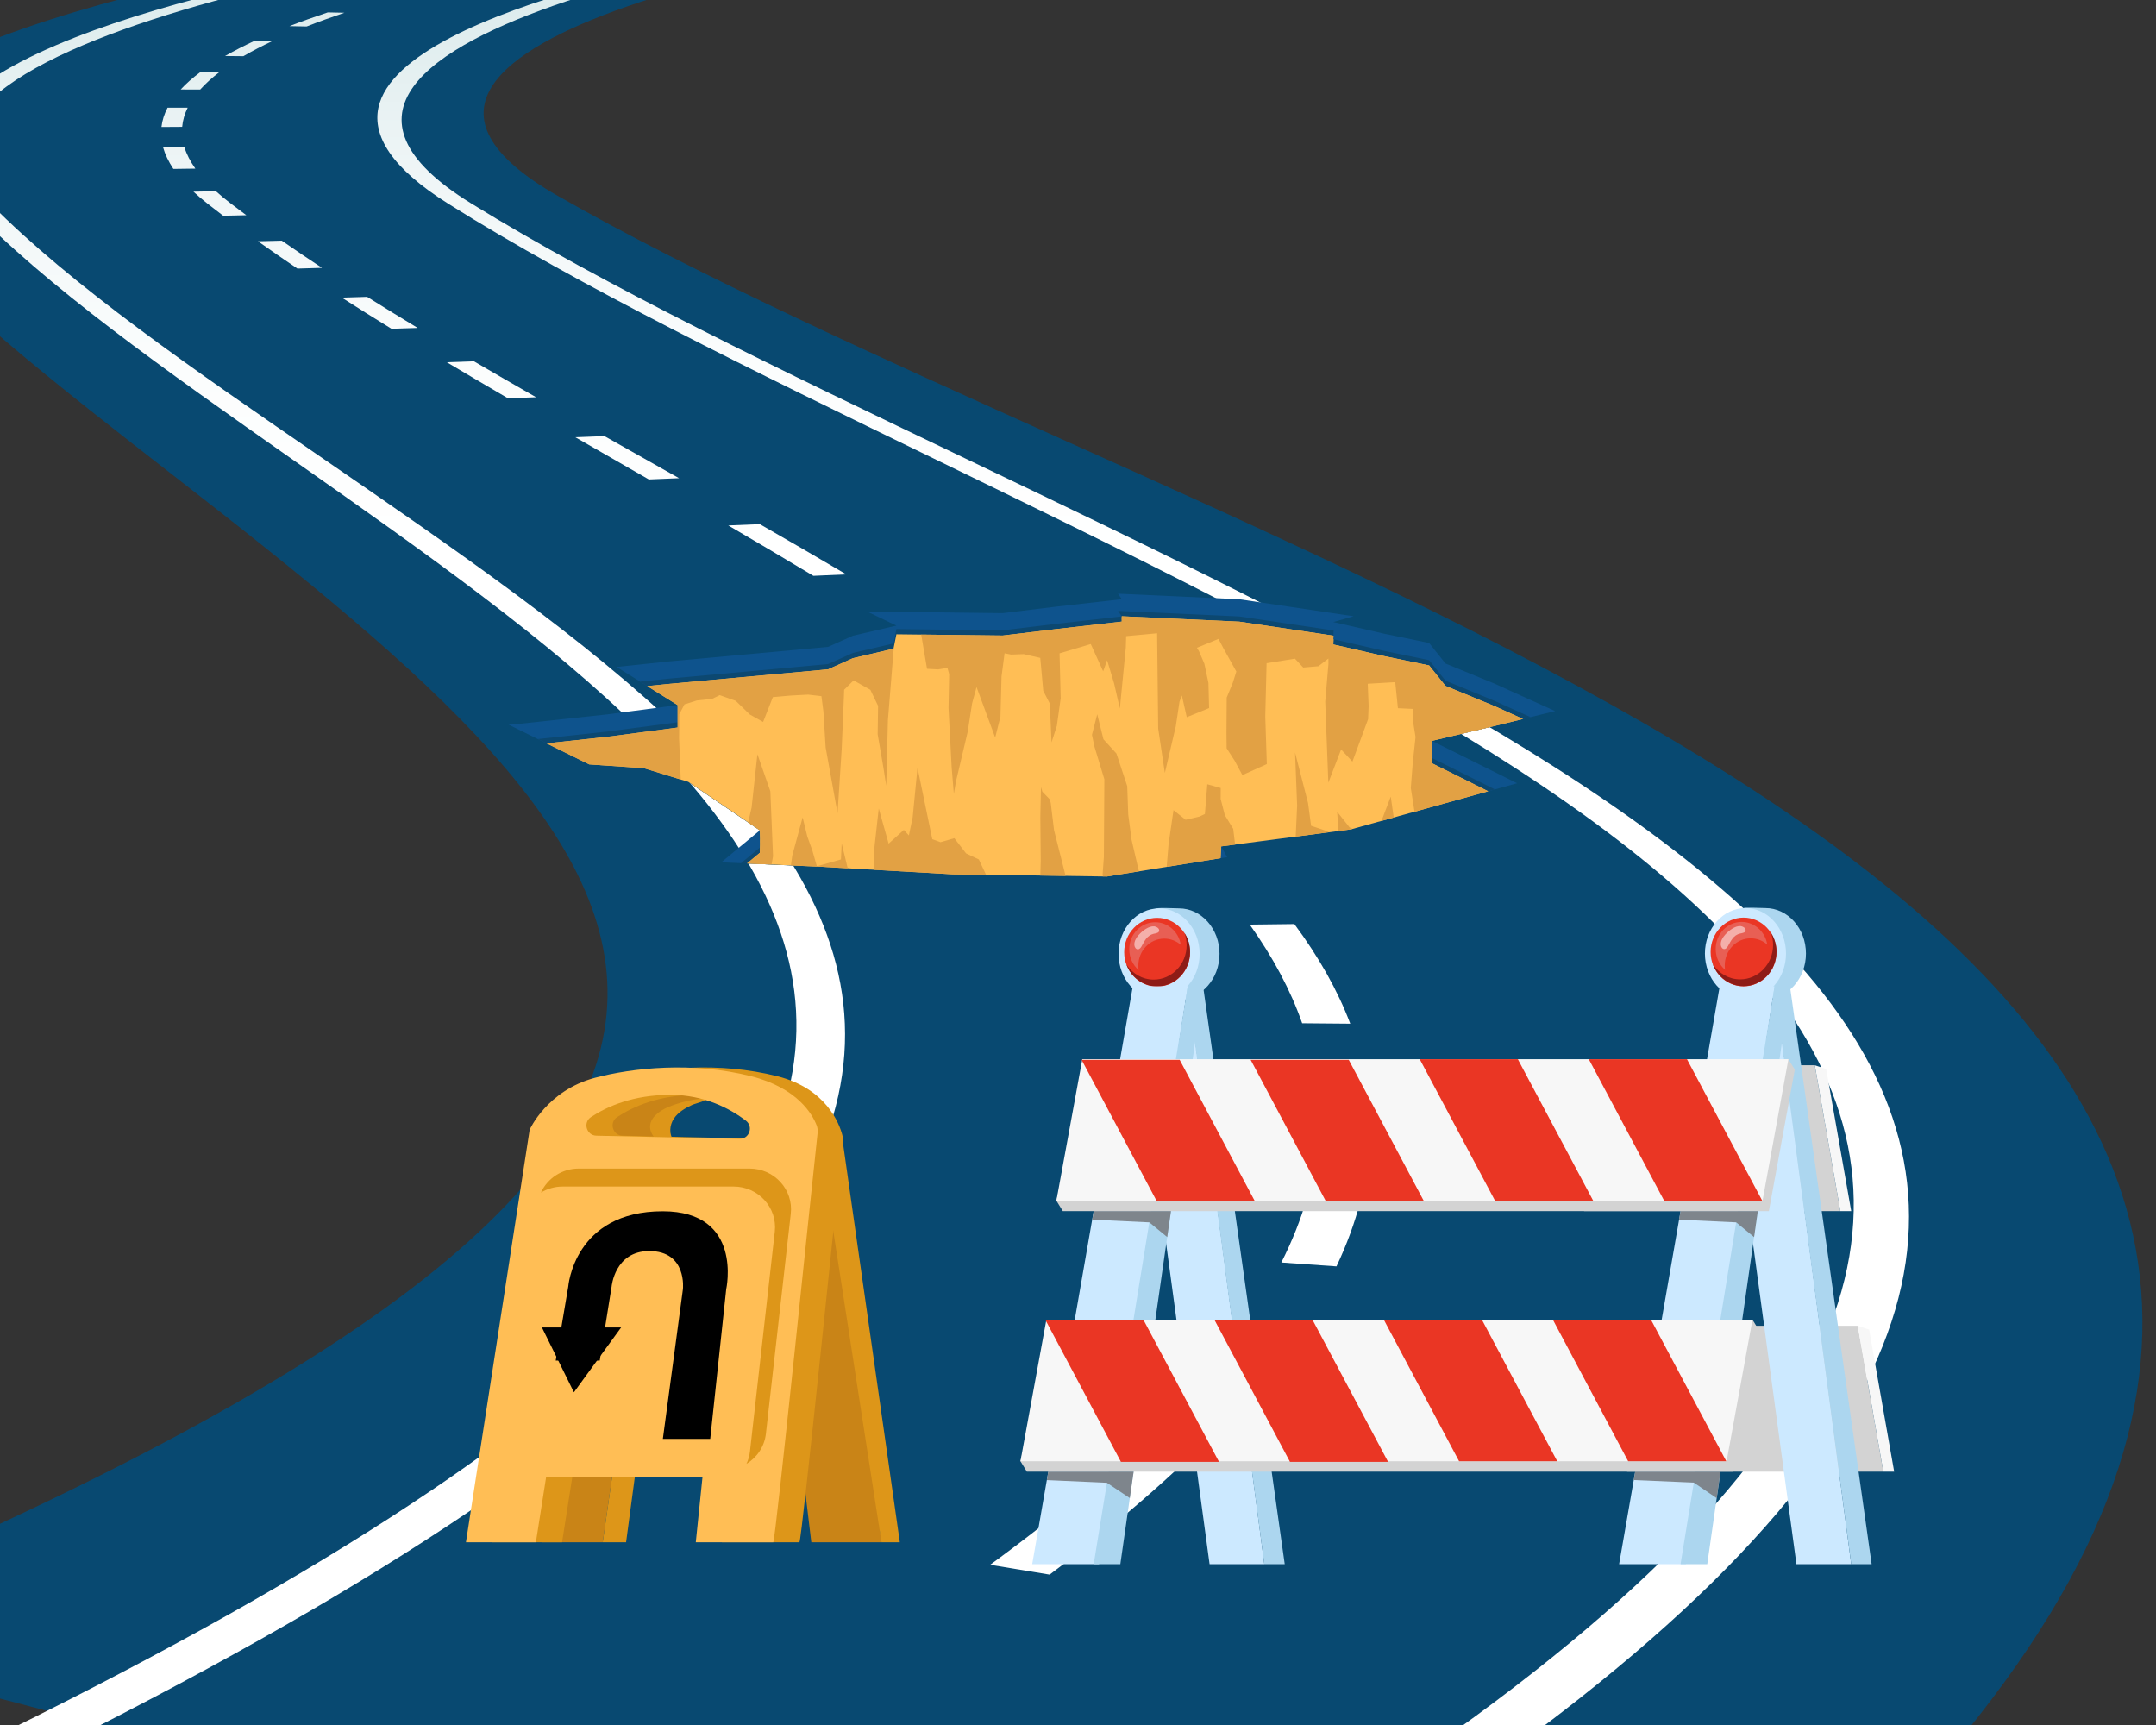
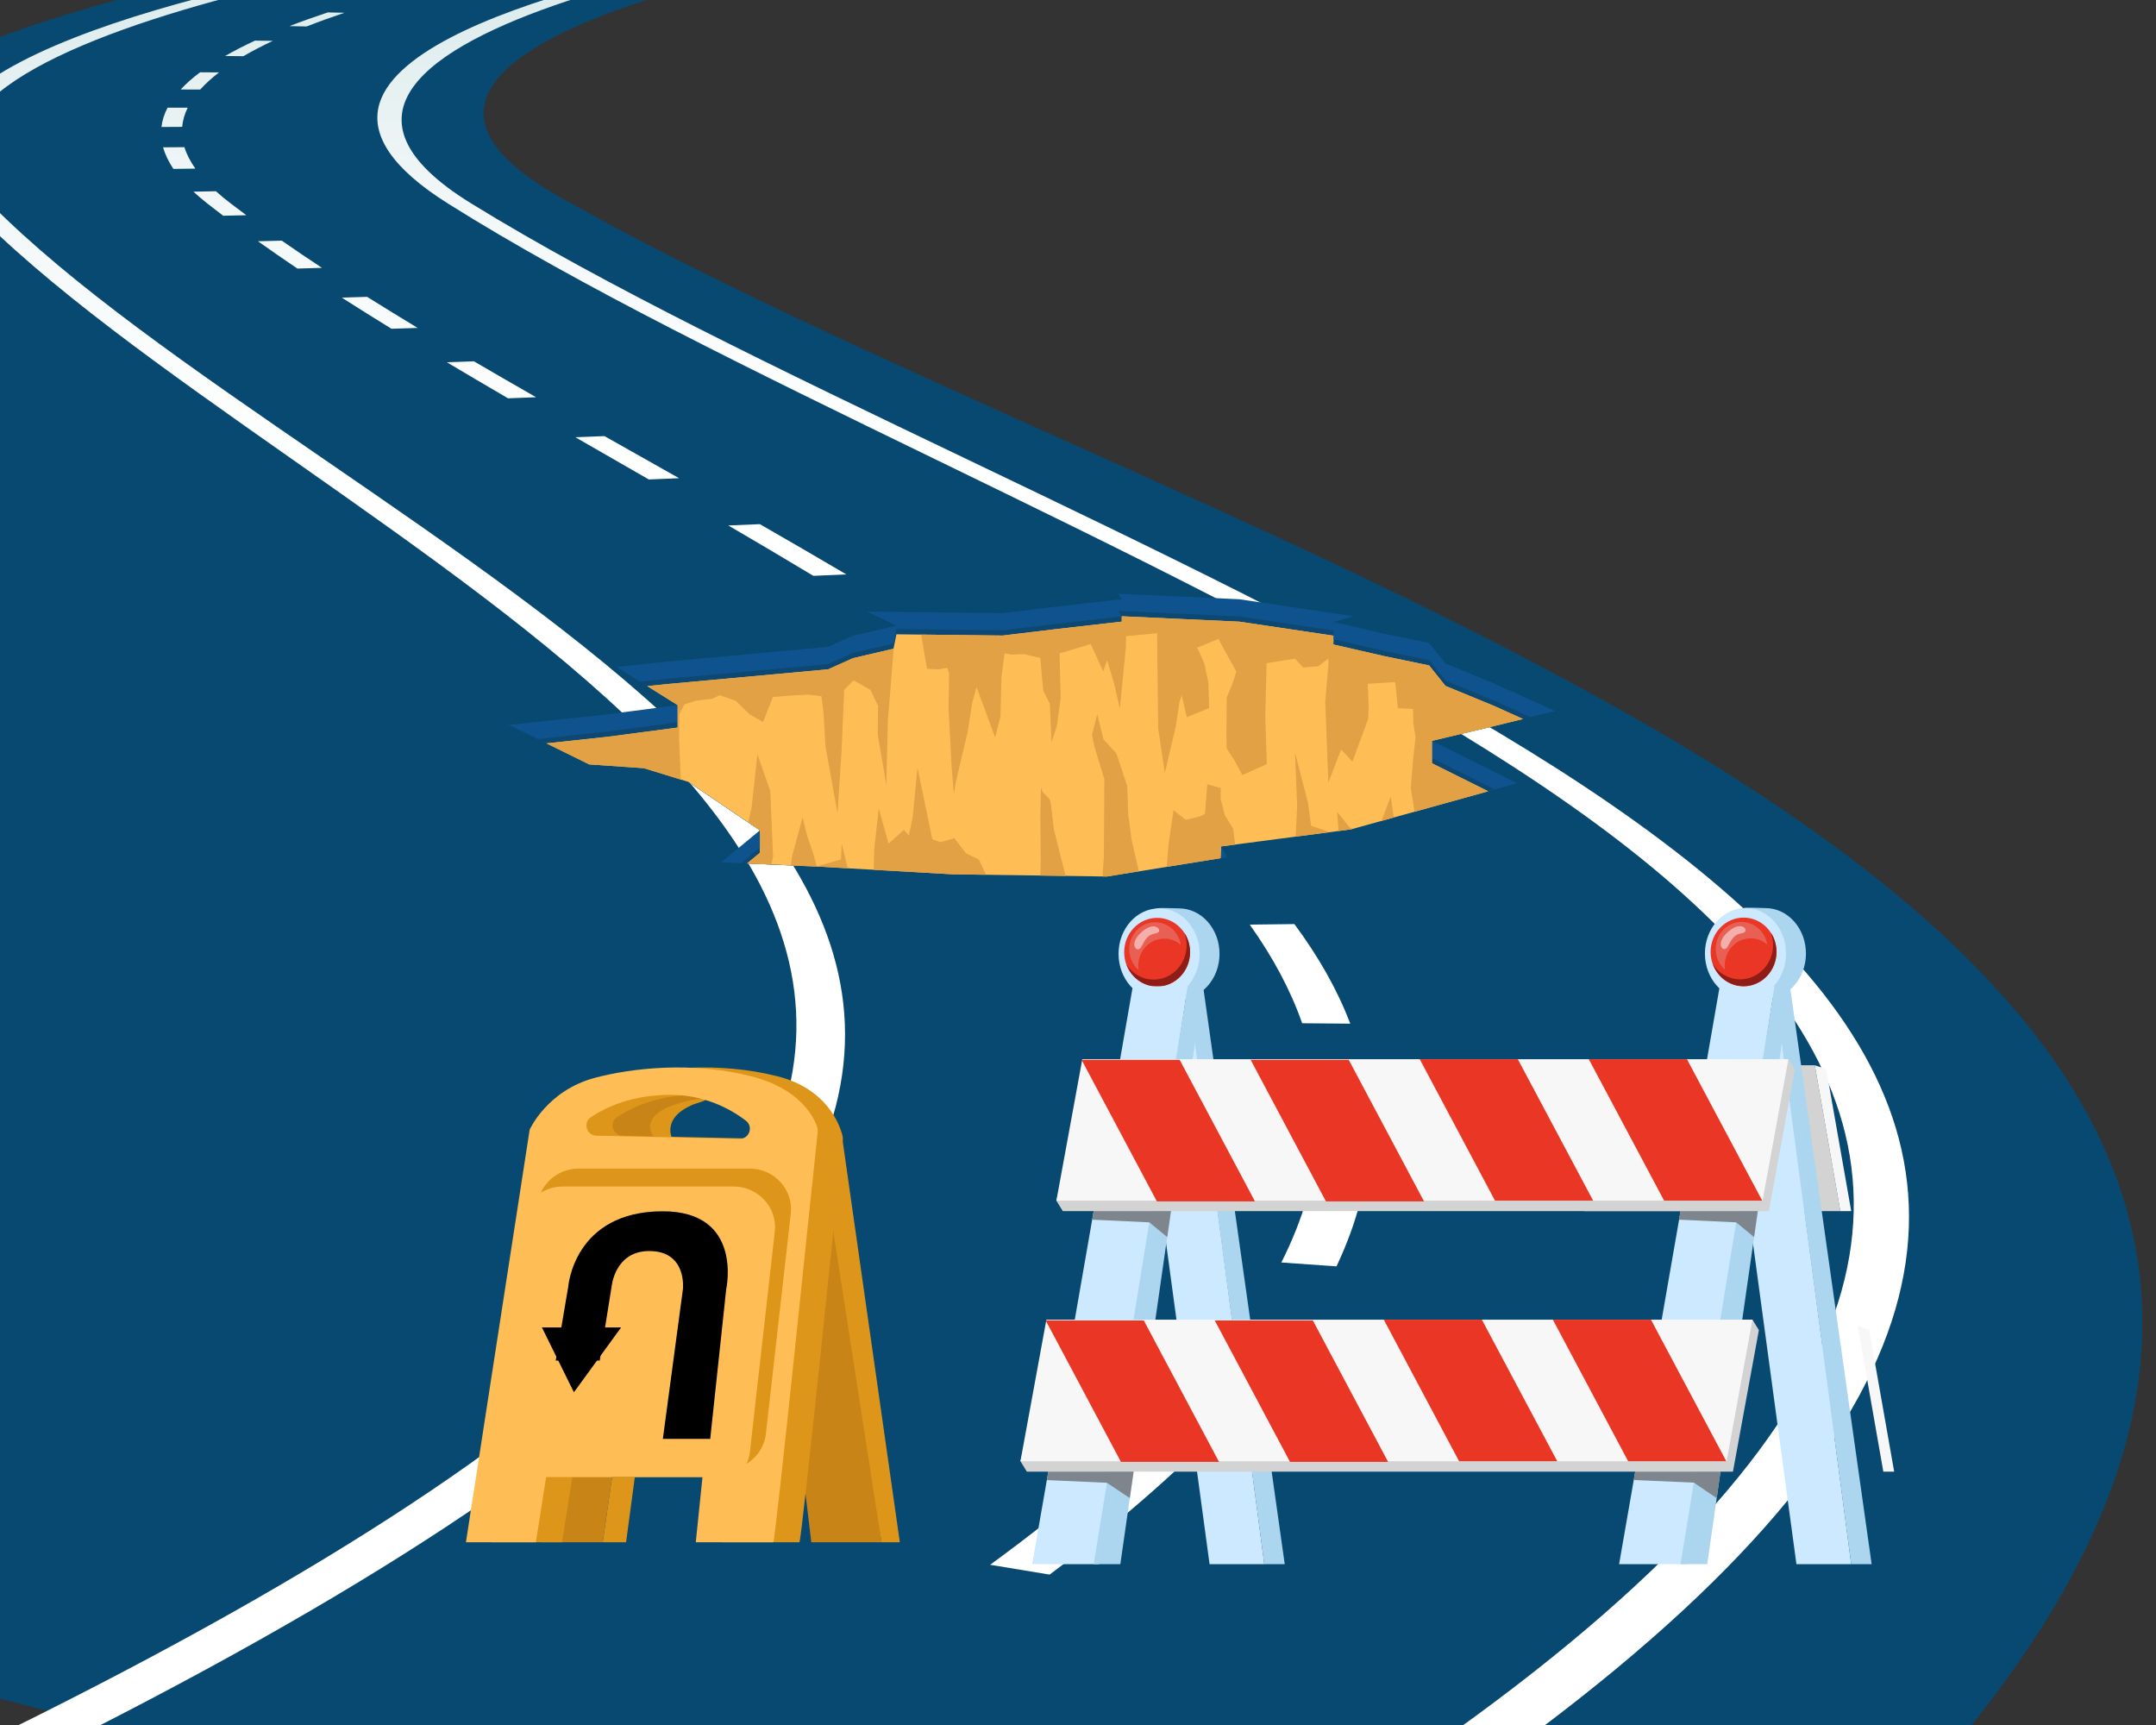
<svg xmlns="http://www.w3.org/2000/svg" version="1.1" id="Layer_1" x="0px" y="0px" viewBox="0 0 360 288" style="enable-background:new 0 0 360 288;" xml:space="preserve">
  <rect x="0" y="0" width="360" height="288" fill="#333333" stroke="none" />
-   <path style="fill:#084971;" d="M-20.73,17.86C-1.63-1.87,84.73-12.53,88.58-13l64.31,2.9l-32.73-1.48l32.76,1.47  c-0.91,0.13-107.74,15.45-59.8,42.8c23.31,13.29,53.28,26.76,85.01,41.01c130.94,58.81,283.63,127.38,81.93,278.14L-41.9,272.58  c203.36-82.86,154.67-128.05,71.31-192.84C9.43,64.21-9.27,49.68-21.13,35.31C-26.6,28.69-25.6,22.89-20.73,17.86z" />
+   <path style="fill:#084971;" d="M-20.73,17.86C-1.63-1.87,84.73-12.53,88.58-13l64.31,2.9l-32.73-1.48l32.76,1.47  c-0.91,0.13-107.74,15.45-59.8,42.8c23.31,13.29,53.28,26.76,85.01,41.01c130.94,58.81,283.63,127.38,81.93,278.14L-41.9,272.58  C9.43,64.21-9.27,49.68-21.13,35.31C-26.6,28.69-25.6,22.89-20.73,17.86z" />
  <g>
    <linearGradient id="SVGID_1_" gradientUnits="userSpaceOnUse" x1="190.888" y1="94.246" x2="190.888" y2="-16.223">
      <stop offset="0" style="stop-color:#FFFFFF" />
      <stop offset="0.297" style="stop-color:#FBFDFD" />
      <stop offset="0.577" style="stop-color:#F0F6F7" />
      <stop offset="0.85" style="stop-color:#DDECED" />
      <stop offset="1" style="stop-color:#CFE4E6" />
    </linearGradient>
    <path style="fill:url(#SVGID_1_);" d="M63.18,18C65.05,9.09,81.94,2.37,97.31-1.98c21.64-6.12,47.25-9.61,47.49-9.65l2.17,0.1   C146.01-11.4,30.92,4.52,78.64,33.94c22.38,13.8,51.56,27.77,82.58,42.62c127.1,60.84,245.73,117.64,65.55,233.08l-10.8-2.62   c181.05-113.29,65.01-169.68-59.64-230.26c-30.65-14.89-59.46-28.9-81.47-42.74C65.24,27.99,62.21,22.64,63.18,18z" />
  </g>
  <g>
    <linearGradient id="SVGID_2_" gradientUnits="userSpaceOnUse" x1="51.905" y1="94.246" x2="51.905" y2="-16.223">
      <stop offset="0" style="stop-color:#FFFFFF" />
      <stop offset="0.297" style="stop-color:#FBFDFD" />
      <stop offset="0.577" style="stop-color:#F0F6F7" />
      <stop offset="0.85" style="stop-color:#DDECED" />
      <stop offset="1" style="stop-color:#CFE4E6" />
    </linearGradient>
    <path style="fill:url(#SVGID_2_);" d="M-7.01,18C0.51,9.09,21.65,2.37,39.78-1.98c25.52-6.12,53.34-9.61,53.6-9.65l2.11,0.1   C94.43-11.4-30.73,4.52-1.65,33.94c13.64,13.8,33.97,27.77,55.59,42.62c88.56,60.84,171.23,117.63-82.08,233.08l-9.15-2.62   C215.52,193.73,135.2,137.35,48.92,76.77C27.7,61.87,7.76,47.87-5.49,34.03C-11.27,27.99-10.92,22.64-7.01,18z" />
  </g>
  <g>
    <g>
      <linearGradient id="SVGID_3_" gradientUnits="userSpaceOnUse" x1="117.551" y1="94.246" x2="117.551" y2="-16.223">
        <stop offset="0" style="stop-color:#FFFFFF" />
        <stop offset="0.297" style="stop-color:#FBFDFD" />
        <stop offset="0.577" style="stop-color:#F0F6F7" />
        <stop offset="0.85" style="stop-color:#DDECED" />
        <stop offset="1" style="stop-color:#CFE4E6" />
      </linearGradient>
      <path style="fill:url(#SVGID_3_);" d="M113.86-10.89c3.23-0.48,5.21-0.73,5.23-0.74l2.14,0.1c-0.02,0-1.96,0.26-5.15,0.73    L113.86-10.89z" />
    </g>
    <g>
      <linearGradient id="SVGID_4_" gradientUnits="userSpaceOnUse" x1="127.833" y1="94.246" x2="127.833" y2="-16.223">
        <stop offset="0" style="stop-color:#FFFFFF" />
        <stop offset="0.297" style="stop-color:#FBFDFD" />
        <stop offset="0.577" style="stop-color:#F0F6F7" />
        <stop offset="0.85" style="stop-color:#DDECED" />
        <stop offset="1" style="stop-color:#CFE4E6" />
      </linearGradient>
      <path style="fill:url(#SVGID_4_);" d="M27.98,17.98l3.36,0c-0.51,1.04-0.83,2.12-0.92,3.2l-3.46,0.02    C27.08,20.11,27.43,19.03,27.98,17.98z M30.17,14.94c0.89-0.97,1.98-1.93,3.24-2.87l3.16,0.02c-1.22,0.94-2.28,1.9-3.14,2.86    L30.17,14.94z M27.23,24.6l3.56-0.03c0.36,1.17,0.98,2.37,1.83,3.58l-3.67,0.05C28.14,26.98,27.56,25.77,27.23,24.6z M37.58,9.35    c1.51-0.86,3.19-1.73,5-2.57l2.97,0.04c-1.78,0.84-3.43,1.7-4.91,2.56L37.58,9.35z M32.3,32l3.76-0.07    c0.73,0.66,1.54,1.34,2.44,2.02c0.86,0.66,1.73,1.32,2.63,1.98l-3.86,0.09c-0.88-0.66-1.73-1.32-2.57-1.98    C33.81,33.34,33.01,32.66,32.3,32z M48.33,4.36c1.99-0.77,4.15-1.54,6.4-2.29l2.78,0.06c-2.22,0.75-4.35,1.52-6.31,2.29    L48.33,4.36z M43.07,40.28l3.98-0.1c2.17,1.51,4.41,3.02,6.71,4.54l-4.1,0.12C47.4,43.31,45.2,41.79,43.07,40.28z M61.72-0.11    c2.4-0.7,4.93-1.39,7.53-2.05l2.62,0.07c-2.57,0.67-5.07,1.36-7.44,2.05L61.72-0.11z M57.07,49.69l4.23-0.13    c2.75,1.72,5.56,3.45,8.44,5.19l-4.37,0.14C62.54,53.15,59.77,51.42,57.07,49.69z M77.26-4.11c2.72-0.62,5.57-1.24,8.47-1.84    l2.46,0.08c-2.87,0.6-5.69,1.21-8.39,1.84L77.26-4.11z M74.61,60.48l4.52-0.16c3.4,1.99,6.87,3.99,10.38,6l-4.68,0.18    C81.38,64.49,77.97,62.48,74.61,60.48z M96.07,73l4.86-0.19l12.46,7.03l-5.05,0.21L96.07,73z M94.63-7.69    c3.07-0.57,6.22-1.12,9.36-1.65l2.3,0.08c-3.11,0.52-6.23,1.08-9.28,1.64L94.63-7.69z M121.61,87.73l5.26-0.22    c4.85,2.78,9.68,5.58,14.44,8.39l-5.5,0.24C131.14,93.32,126.39,90.52,121.61,87.73z M165.33,261.25    c12.67-9.25,23.08-18.2,31.1-26.62l9.65,1.1c-7.9,8.59-18.21,17.72-30.82,27.16L165.33,261.25z M150.77,105.38l5.77-0.25    c5.69,3.55,10.85,6.91,15.74,10.24l-6.1,0.24C161.4,112.29,156.35,108.93,150.77,105.38z M213.95,210.78    c3.66-7.21,5.68-14.35,6.12-21.21l8.64,0.31c-0.23,6.96-2.07,14.21-5.55,21.55L213.95,210.78z M181.59,127.05l6.47-0.22    c5.54,4.32,10.61,8.65,15.01,12.87l-6.92,0.17C191.89,135.67,186.98,131.35,181.59,127.05z M208.68,154.37l7.45-0.09    c4.07,5.5,7.2,11,9.33,16.63l-8.03-0.07C215.48,165.27,212.55,159.82,208.68,154.37z" />
    </g>
    <g>
      <linearGradient id="SVGID_5_" gradientUnits="userSpaceOnUse" x1="108.965" y1="94.247" x2="108.965" y2="-16.222">
        <stop offset="0" style="stop-color:#FFFFFF" />
        <stop offset="0.297" style="stop-color:#FBFDFD" />
        <stop offset="0.577" style="stop-color:#F0F6F7" />
        <stop offset="0.85" style="stop-color:#DDECED" />
        <stop offset="1" style="stop-color:#CFE4E6" />
      </linearGradient>
      <path style="fill:url(#SVGID_5_);" d="M89.34,307.03c10.5-5.48,20.32-10.85,29.24-15.95l10.01,2.27    c-8.92,5.21-18.75,10.69-29.27,16.29L89.34,307.03z" />
    </g>
  </g>
  <g>
    <polygon style="fill:#0E538D;" points="85.66,120.96 84.91,120.98 98.38,127.62 107.5,128.25 114.92,130.53 126.88,138.63    120.43,143.97 137.04,144.71 159.07,145.97 184.81,146.34 204.9,143.11 203.91,141.31 225.57,138.47 253.32,130.77 239.1,123.69    249.41,121.24 259.67,118.72 249.5,114.12 241.36,110.78 238.63,107.35 231.11,105.8 222.63,103.85 226.03,102.89 206.94,100.05    186.69,99.12 187.31,100.04 176.29,101.29 167.42,102.37 144.78,102.1 149.68,104.45 142.42,106.14 138.27,108 111.59,110.44    102.96,111.35 113.15,117.72 101.4,119.27 85.66,120.96  " />
    <polygon style="fill:#0C4871;" points="249.5,116.99 241.36,113.64 238.63,110.22 231.11,108.67 222.63,106.72 222.68,105.26    206.94,102.92 186.69,101.99 187.31,102.91 176.29,104.16 167.42,105.24 149.68,105.03 149.19,107.43 142.42,109.01 138.27,110.87    111.59,113.31 106.88,113.8 113.15,117.72 113.15,118.62 113.15,120.59 101.4,122.14 89.8,123.39 98.38,127.62 107.5,128.25    114.92,130.53 126.88,138.63 126.92,140.05 126.88,141.5 123.72,144.12 137.04,144.71 159.07,145.97 184.81,146.34 203.8,143.28    203.91,141.31 225.57,138.47 249.62,131.8 239.1,126.55 239.1,125.12 239.1,123.69 249.41,121.24 255.56,119.73  " />
    <polygon style="fill:#FFBE55;" points="249.5,117.87 241.36,114.52 238.63,111.1 231.11,109.54 222.63,107.6 222.66,106.73    222.63,106.72 222.65,106.13 206.94,103.79 187.3,102.89 187.31,102.91 187.3,103.33 187.31,103.78 176.29,105.04 167.42,106.11    149.68,105.9 149.19,108.31 142.42,109.89 138.27,111.75 111.59,114.19 108.08,114.55 113.15,117.72 113.15,118.6 113.15,118.62    113.15,119.5 113.15,120.59 113.15,121.47 101.4,123.02 91.26,124.11 98.38,127.62 107.5,128.25 114.92,130.53 126.88,138.63    126.92,140.05 126.91,140.5 126.92,140.93 126.88,142.38 124.73,144.16 137.04,144.71 159.07,145.97 184.81,146.34 203.8,143.28    203.91,141.31 225.57,138.47 248.49,132.11 239.1,127.43 239.1,126.56 239.1,126.55 239.1,125.56 239.1,124.56 239.1,124.56    239.1,123.69 249.41,121.24 254.3,120.04  " />
    <g>
      <polygon style="fill:#E2A144;" points="141.55,144.97 140.54,140.82 140.42,143.49 136.4,144.63 135.65,142.02 134.8,139.65     134.02,136.47 132.29,142.83 132.06,144.49 137.04,144.71   " />
      <polygon style="fill:#E2A144;" points="164.65,146.05 163.44,143.49 161.31,142.48 159.35,139.94 157.04,140.61 155.67,140.11     153.2,128.19 152.39,136.48 151.76,139.48 150.92,138.56 148.38,140.85 146.73,134.98 145.97,141.82 145.89,145.22 159.07,145.97       " />
      <polygon style="fill:#E2A144;" points="124.78,144.12 124.79,144.16 128.83,144.34 129.08,142.96 128.63,132.11 126.47,125.92     125.5,134.82 124.95,137.2 124.91,137.3 126.88,138.63 126.92,140.05 126.91,140.5 126.92,140.93 126.88,142.38   " />
      <polygon style="fill:#E2A144;" points="177.93,146.24 176,138.61 175.45,134.07 175.28,133.45 174.05,132.18 173.82,131.41     173.71,136.35 173.78,143.68 173.71,146.18   " />
      <polygon style="fill:#E2A144;" points="254.3,120.04 249.5,117.87 241.36,114.52 238.63,111.1 231.11,109.54 222.63,107.6     222.66,106.73 222.63,106.72 222.65,106.13 206.94,103.79 187.3,102.89 187.31,102.91 187.3,103.33 187.31,103.78 176.29,105.04     167.42,106.11 153.82,105.95 154.79,111.66 156.65,111.76 158.2,111.5 158.49,112.55 158.38,118.2 158.9,128.08 159.27,132.55     159.63,130.43 161.57,122.23 162.32,117.42 163.06,114.71 166.17,123.14 167.05,119.66 167.23,112.94 167.74,109.07     168.83,109.29 170.93,109.21 173.7,109.84 174.2,115.35 175.29,117.46 175.58,123.95 176.47,121.18 177.11,116.58 176.92,109.08     182.13,107.53 184.2,112.08 184.86,110.23 186.02,114.08 186.99,118.29 187.98,108.16 188.04,106.21 193.21,105.73 193.39,121.63     194.5,129.05 196.33,121.26 196.95,117.14 197.34,116.11 198.16,119.74 201.89,118.22 201.78,114.02 201.1,110.81 200.2,108.72     199.86,108.15 203.46,106.67 204.29,108.25 206.44,112.12 205.84,114.01 204.83,116.47 204.79,122.44 204.82,124.93     206.14,126.98 207.45,129.41 211.53,127.57 211.27,119.61 211.49,110.73 216.22,109.97 217.61,111.45 220.14,111.23     221.81,109.95 221.82,110.81 221.28,117.16 221.8,130.68 223.93,125.13 225.82,127.16 228.44,120.07 228.53,117.88 228.38,114.16     232.97,113.89 233.42,118.24 235.94,118.36 235.98,120.69 236.36,123.05 235.9,127.33 235.57,131.56 236.19,135.53 248.49,132.11     239.1,127.43 239.1,126.56 239.1,126.55 239.1,125.56 239.1,124.56 239.1,124.56 239.1,123.69 249.41,121.24   " />
      <polygon style="fill:#E2A144;" points="114.29,117.6 116.35,116.95 118.91,116.68 120.18,116.06 122.85,117.01 125.21,119.3     127.42,120.54 129.05,116.39 131.98,116.13 134.94,115.97 137.16,116.23 137.49,118.79 137.86,124.78 139.85,135.79 140.54,125.1     140.91,116.34 140.95,115.16 142.53,113.6 145.33,115.17 146.62,117.85 146.55,122.6 147.52,128.24 147.98,131.19 148.26,120.24     149.25,108.04 149.19,108.31 142.42,109.89 138.27,111.75 111.59,114.19 108.08,114.55 113.15,117.72 113.15,118.6 113.15,118.62     113.15,119.5 113.15,120.59 113.15,121.47 101.4,123.02 91.26,124.11 98.38,127.62 107.5,128.25 113.67,130.15 113.39,123.24     113.43,119.24   " />
      <polygon style="fill:#E2A144;" points="225.34,138.13 223.27,135.53 223.5,138.74 225.57,138.47 225.85,138.39   " />
      <polygon style="fill:#E2A144;" points="190.17,145.47 188.95,140.23 188.39,136 188.22,131.25 186.42,125.81 184.25,123.43     183.21,119.25 182.33,122.69 182.75,124.67 184.4,130.1 184.32,143.09 184.11,145.96 184.16,146.33 184.81,146.34   " />
      <polygon style="fill:#E2A144;" points="232.72,136.49 232.22,133 230.67,137.06   " />
      <polygon style="fill:#E2A144;" points="221.9,138.95 221.27,138.66 218.92,137.87 218.41,134.06 216.24,125.62 216.59,134.47     216.35,139.68   " />
      <polygon style="fill:#E2A144;" points="201.59,130.94 201.19,135.9 200.29,136.33 197.97,136.87 195.95,135.26 195.12,140.95     194.81,144.73 203.8,143.28 203.91,141.31 206.23,141.01 205.92,138.39 204.52,136.1 203.82,133.39 203.83,131.56   " />
    </g>
  </g>
  <g>
    <path style="fill:#ACD6EF;" d="M190.09,159.25c0,4.19,3.03,7.59,6.77,7.59s6.77-3.4,6.77-7.59c0-4.19-3.03-7.59-6.77-7.59   c-0.57,0-3.18-0.14-3.71,0.01C190.21,152.5,190.09,155.7,190.09,159.25z" />
    <ellipse style="fill:#CCE9FF;" cx="193.54" cy="159.25" rx="6.77" ry="7.59" />
    <ellipse style="fill:#EA3624;" cx="193.21" cy="158.98" rx="5.5" ry="5.74" />
    <path style="fill:#E85F54;" d="M192.89,153.97c2.15,0,3.94,1.64,4.28,3.78c-0.75-0.65-1.72-1.04-2.77-1.04   c-2.39,0-4.33,2.02-4.33,4.52c0,0.25,0.02,0.5,0.06,0.74c-0.96-0.83-1.57-2.08-1.57-3.48C188.55,155.99,190.5,153.97,192.89,153.97   z" />
    <path style="fill:#8E1C17;" d="M192.64,163.55c3.04,0,5.5-2.57,5.5-5.74c0-0.73-0.13-1.43-0.37-2.07c0.59,0.92,0.94,2.02,0.94,3.2   c0,3.17-2.46,5.74-5.5,5.74c-2.34,0-4.33-1.52-5.13-3.67C189.06,162.55,190.74,163.55,192.64,163.55z" />
    <path style="opacity:0.5;fill:#FFFFFF;" d="M191.34,156.78c-0.28,0.37-0.49,0.79-0.72,1.2c-0.14,0.25-0.34,0.51-0.63,0.52   c-0.34,0-0.55-0.38-0.58-0.71c-0.05-0.64,0.32-1.25,0.76-1.73c0.58-0.64,1.63-1.47,2.55-1.4c0.32,0.03,0.76,0.26,0.83,0.6   c0.1,0.5-0.55,0.57-0.9,0.64C192.1,156.03,191.68,156.33,191.34,156.78z" />
    <path style="fill:#ACD6EF;" d="M288.01,159.2c0,4.19,3.03,7.59,6.77,7.59c3.74,0,6.77-3.4,6.77-7.59c0-4.19-3.03-7.59-6.77-7.59   c-0.57,0-3.18-0.14-3.71,0.01C288.13,152.45,288.01,155.65,288.01,159.2z" />
    <ellipse style="fill:#CCE9FF;" cx="291.45" cy="159.2" rx="6.77" ry="7.59" />
    <polygon style="fill:#D3D3D3;" points="303.03,177.85 262.07,177.85 264.51,202.2 307.29,202.2  " />
    <polygon style="fill:#F7F7F7;" points="303.03,177.85 304.93,178.48 309.11,202.2 307.29,202.2  " />
-     <polygon style="fill:#D3D3D3;" points="310.2,221.35 269.25,221.35 271.69,245.7 314.47,245.7  " />
    <polygon style="fill:#CCE9FF;" points="309.11,261.15 299.96,261.15 288.13,173.82 297.57,173.82  " />
    <polygon style="fill:#CCE9FF;" points="296.31,164.68 281.5,261.15 270.35,261.15 287.15,164.68  " />
    <polygon style="fill:#ACD6EF;" points="296.31,164.68 298.88,164.68 285.07,261.15 280.61,261.15  " />
    <polygon style="fill:#ACD6EF;" points="298.88,164.68 312.52,261.15 309.11,261.15 296.85,169.1  " />
    <g>
      <polygon style="fill:#CCE9FF;" points="211.11,261.15 201.97,261.15 190.14,173.82 199.58,173.82   " />
      <polygon style="fill:#CCE9FF;" points="198.32,164.68 183.51,261.15 172.35,261.15 189.15,164.68   " />
      <polygon style="fill:#ACD6EF;" points="198.32,164.68 200.89,164.68 187.07,261.15 182.62,261.15   " />
      <polygon style="fill:#ACD6EF;" points="200.89,164.68 214.52,261.15 211.11,261.15 198.86,169.1   " />
    </g>
    <polygon style="fill:#D3D3D3;" points="177.46,202.2 295.36,202.2 299.69,178.58 298.62,176.84 181.78,178.58 176.39,200.46  " />
    <polygon style="fill:#F7F7F7;" points="176.39,200.46 294.3,200.46 298.62,176.84 180.72,176.84  " />
    <polygon style="fill:#EA3624;" points="277.87,200.46 294.25,200.46 281.68,176.84 265.29,176.84  " />
    <polygon style="fill:#EA3624;" points="249.63,200.46 266.02,200.46 253.44,176.84 237.06,176.84  " />
    <polygon style="fill:#EA3624;" points="221.4,200.58 237.78,200.58 225.21,176.95 208.83,176.95  " />
    <polygon style="fill:#EA3624;" points="193.17,200.58 209.55,200.58 196.98,176.95 180.6,176.95  " />
    <polygon style="fill:#D3D3D3;" points="171.46,245.7 289.36,245.7 293.69,222.07 292.62,220.33 175.78,222.07 170.39,243.96  " />
    <polygon style="fill:#F7F7F7;" points="170.39,243.96 288.3,243.96 292.62,220.33 174.72,220.33  " />
    <polygon style="fill:#EA3624;" points="271.86,243.96 288.25,243.96 275.67,220.33 259.29,220.33  " />
    <polygon style="fill:#EA3624;" points="243.63,243.96 260.02,243.96 247.44,220.33 231.06,220.33  " />
    <polygon style="fill:#EA3624;" points="215.4,244.07 231.78,244.07 219.21,220.45 202.83,220.45  " />
    <polygon style="fill:#EA3624;" points="187.17,244.07 203.55,244.07 190.98,220.45 174.6,220.45  " />
    <polygon style="fill:#F7F7F7;" points="310.2,221.35 312.1,221.98 316.28,245.7 314.47,245.7  " />
    <ellipse style="fill:#EA3624;" cx="291.13" cy="158.94" rx="5.5" ry="5.74" />
    <path style="fill:#E85F54;" d="M290.81,153.92c2.15,0,3.94,1.64,4.28,3.78c-0.75-0.65-1.72-1.04-2.77-1.04   c-2.39,0-4.33,2.02-4.33,4.52c0,0.25,0.02,0.5,0.06,0.74c-0.96-0.83-1.57-2.08-1.57-3.48   C286.47,155.95,288.41,153.92,290.81,153.92z" />
    <path style="fill:#8E1C17;" d="M290.56,163.51c3.04,0,5.5-2.57,5.5-5.74c0-0.73-0.13-1.43-0.37-2.07c0.59,0.92,0.94,2.02,0.94,3.2   c0,3.17-2.46,5.74-5.5,5.74c-2.34,0-4.33-1.52-5.13-3.67C286.98,162.5,288.66,163.51,290.56,163.51z" />
    <path style="opacity:0.5;fill:#FFFFFF;" d="M289.26,156.74c-0.28,0.37-0.49,0.79-0.72,1.2c-0.14,0.25-0.34,0.51-0.63,0.52   c-0.34,0-0.55-0.38-0.58-0.71c-0.05-0.64,0.32-1.25,0.76-1.73c0.58-0.64,1.63-1.47,2.55-1.4c0.32,0.03,0.76,0.26,0.83,0.6   c0.1,0.5-0.55,0.57-0.9,0.64C290.02,155.98,289.59,156.29,289.26,156.74z" />
    <polygon style="fill:#7E858C;" points="287.28,245.7 273.04,245.7 272.79,247.1 282.83,247.53 286.65,250.13  " />
    <polygon style="fill:#7E858C;" points="293.51,202.2 280.61,202.2 280.36,203.63 289.9,204.08 292.89,206.54  " />
    <polygon style="fill:#7E858C;" points="195.53,202.2 182.63,202.2 182.38,203.63 191.91,204.08 194.9,206.54  " />
    <polygon style="fill:#7E858C;" points="189.29,245.7 175.04,245.7 174.8,247.11 184.83,247.56 188.65,250.11  " />
  </g>
  <g>
    <path style="fill:#DD9619;" d="M115.6,184.46c-1.18,0.54-2.36,1.22-3.08,2.3c-0.72,1.08-0.86,2.64-0.02,3.63   c0.16,0.19,0.35,0.46,0.19,0.64c-0.06,0.06-0.15,0.09-0.23,0.11c-1.53,0.36-3.27,0.14-4.46-0.89c-1.19-1.03-1.6-2.97-0.67-4.24   c0.54-0.74,1.41-1.15,2.27-1.48c1.44-0.55,2.93-0.96,4.45-1.2c1.18-0.19,3.16-0.66,4.3-0.2   C118.18,183.81,116.2,184.19,115.6,184.46z" />
    <path style="fill:#C98417;" d="M90.42,257.49h10.22l1.67-11.65l31.83,0.56l1.33,11.09h11.72l-6.45-53.82l-14-21.6l-17.4-2.76   l-14.33,7.15L90.42,257.49z M111.53,184.85c5.04-2.18,15.85-3.2,17.74,3.78c0.3,1.1,0.28,2.37-0.4,3.29   c-0.89,1.21-2.57,1.45-4.07,1.52c-2.95,0.13-5.91-0.05-8.82-0.54c-2.16-0.36-4.37-0.93-6.05-2.33c-0.7-0.59-1.32-1.37-1.38-2.29   C108.44,186.67,110.04,185.49,111.53,184.85z" />
    <path style="fill:#DD9619;" d="M82.17,257.49h11.68l1.71-10.89h26.11l-1.12,10.89c0,0,12.54,0,12.93,0   c0.38,0,6.56-60.93,7.24-66.89c0.04-0.36,0.02-0.73-0.07-1.08c-0.5-1.91-2.66-7.76-10.84-9.83c-9.84-2.49-19.81-1.41-26.11,0.26   c-8,2.13-10.89,8.66-10.89,8.66L82.17,257.49z M103.04,186.51c2.72-1.8,7.09-3.73,13.34-3.72c5.57,0.01,9.87,2.28,12.53,4.31   c1.3,0.99,0.58,3.07-1.06,3.04l-23.9-0.53C102.3,189.57,101.67,187.42,103.04,186.51z" />
    <path style="fill:#FFBE55;" d="M77.8,257.49h11.68l1.71-10.89h26.11l-1.12,10.89c0,0,12.54,0,12.93,0c0.37,0,6.66-61.76,7.41-68.32   c0.05-0.45-0.01-0.9-0.17-1.31c-0.69-1.77-3.14-6.2-10.91-8.17c-9.84-2.49-19.81-1.41-26.11,0.26c-8,2.13-10.89,8.66-10.89,8.66   L77.8,257.49z M98.67,186.51c2.72-1.8,7.09-3.73,13.34-3.72c5.57,0.01,9.87,2.28,12.53,4.31c1.3,0.99,0.58,3.07-1.06,3.04   l-23.9-0.53C97.93,189.57,97.3,187.42,98.67,186.51z" />
    <polygon style="fill:#DD9619;" points="140.72,190.6 150.25,257.49 147.19,257.49 137.88,197.41  " />
    <polygon style="fill:#DD9619;" points="100.64,257.49 104.54,257.49 106,246.6 102.2,246.6  " />
    <path style="fill:#DD9619;" d="M125.22,242.36l4.15-36.71c0.46-4.03-2.75-7.55-6.86-7.55H93.94c-1.32,0-2.56,0.37-3.62,1.01   c1.09-2.38,3.52-4.01,6.29-4.01h28.57c4.12,0,7.32,3.52,6.86,7.55l-4.15,36.71c-0.24,2.15-1.49,3.98-3.25,5.04   C124.94,243.77,125.14,243.08,125.22,242.36z" />
    <path d="M94.88,214.83c0,0,0.94-12.61,15.8-12.6c13.48,0.01,10.58,13.01,10.58,13.01l-2.67,24.99h-7.91l3.35-24.99   c0,0,0.74-6.37-5.62-6.37c-5.79,0-6.29,5.96-6.29,5.96l-1.98,12.32h-7.35L94.88,214.83z" />
    <polygon points="103.71,221.63 90.49,221.63 95.83,232.45  " />
  </g>
</svg>